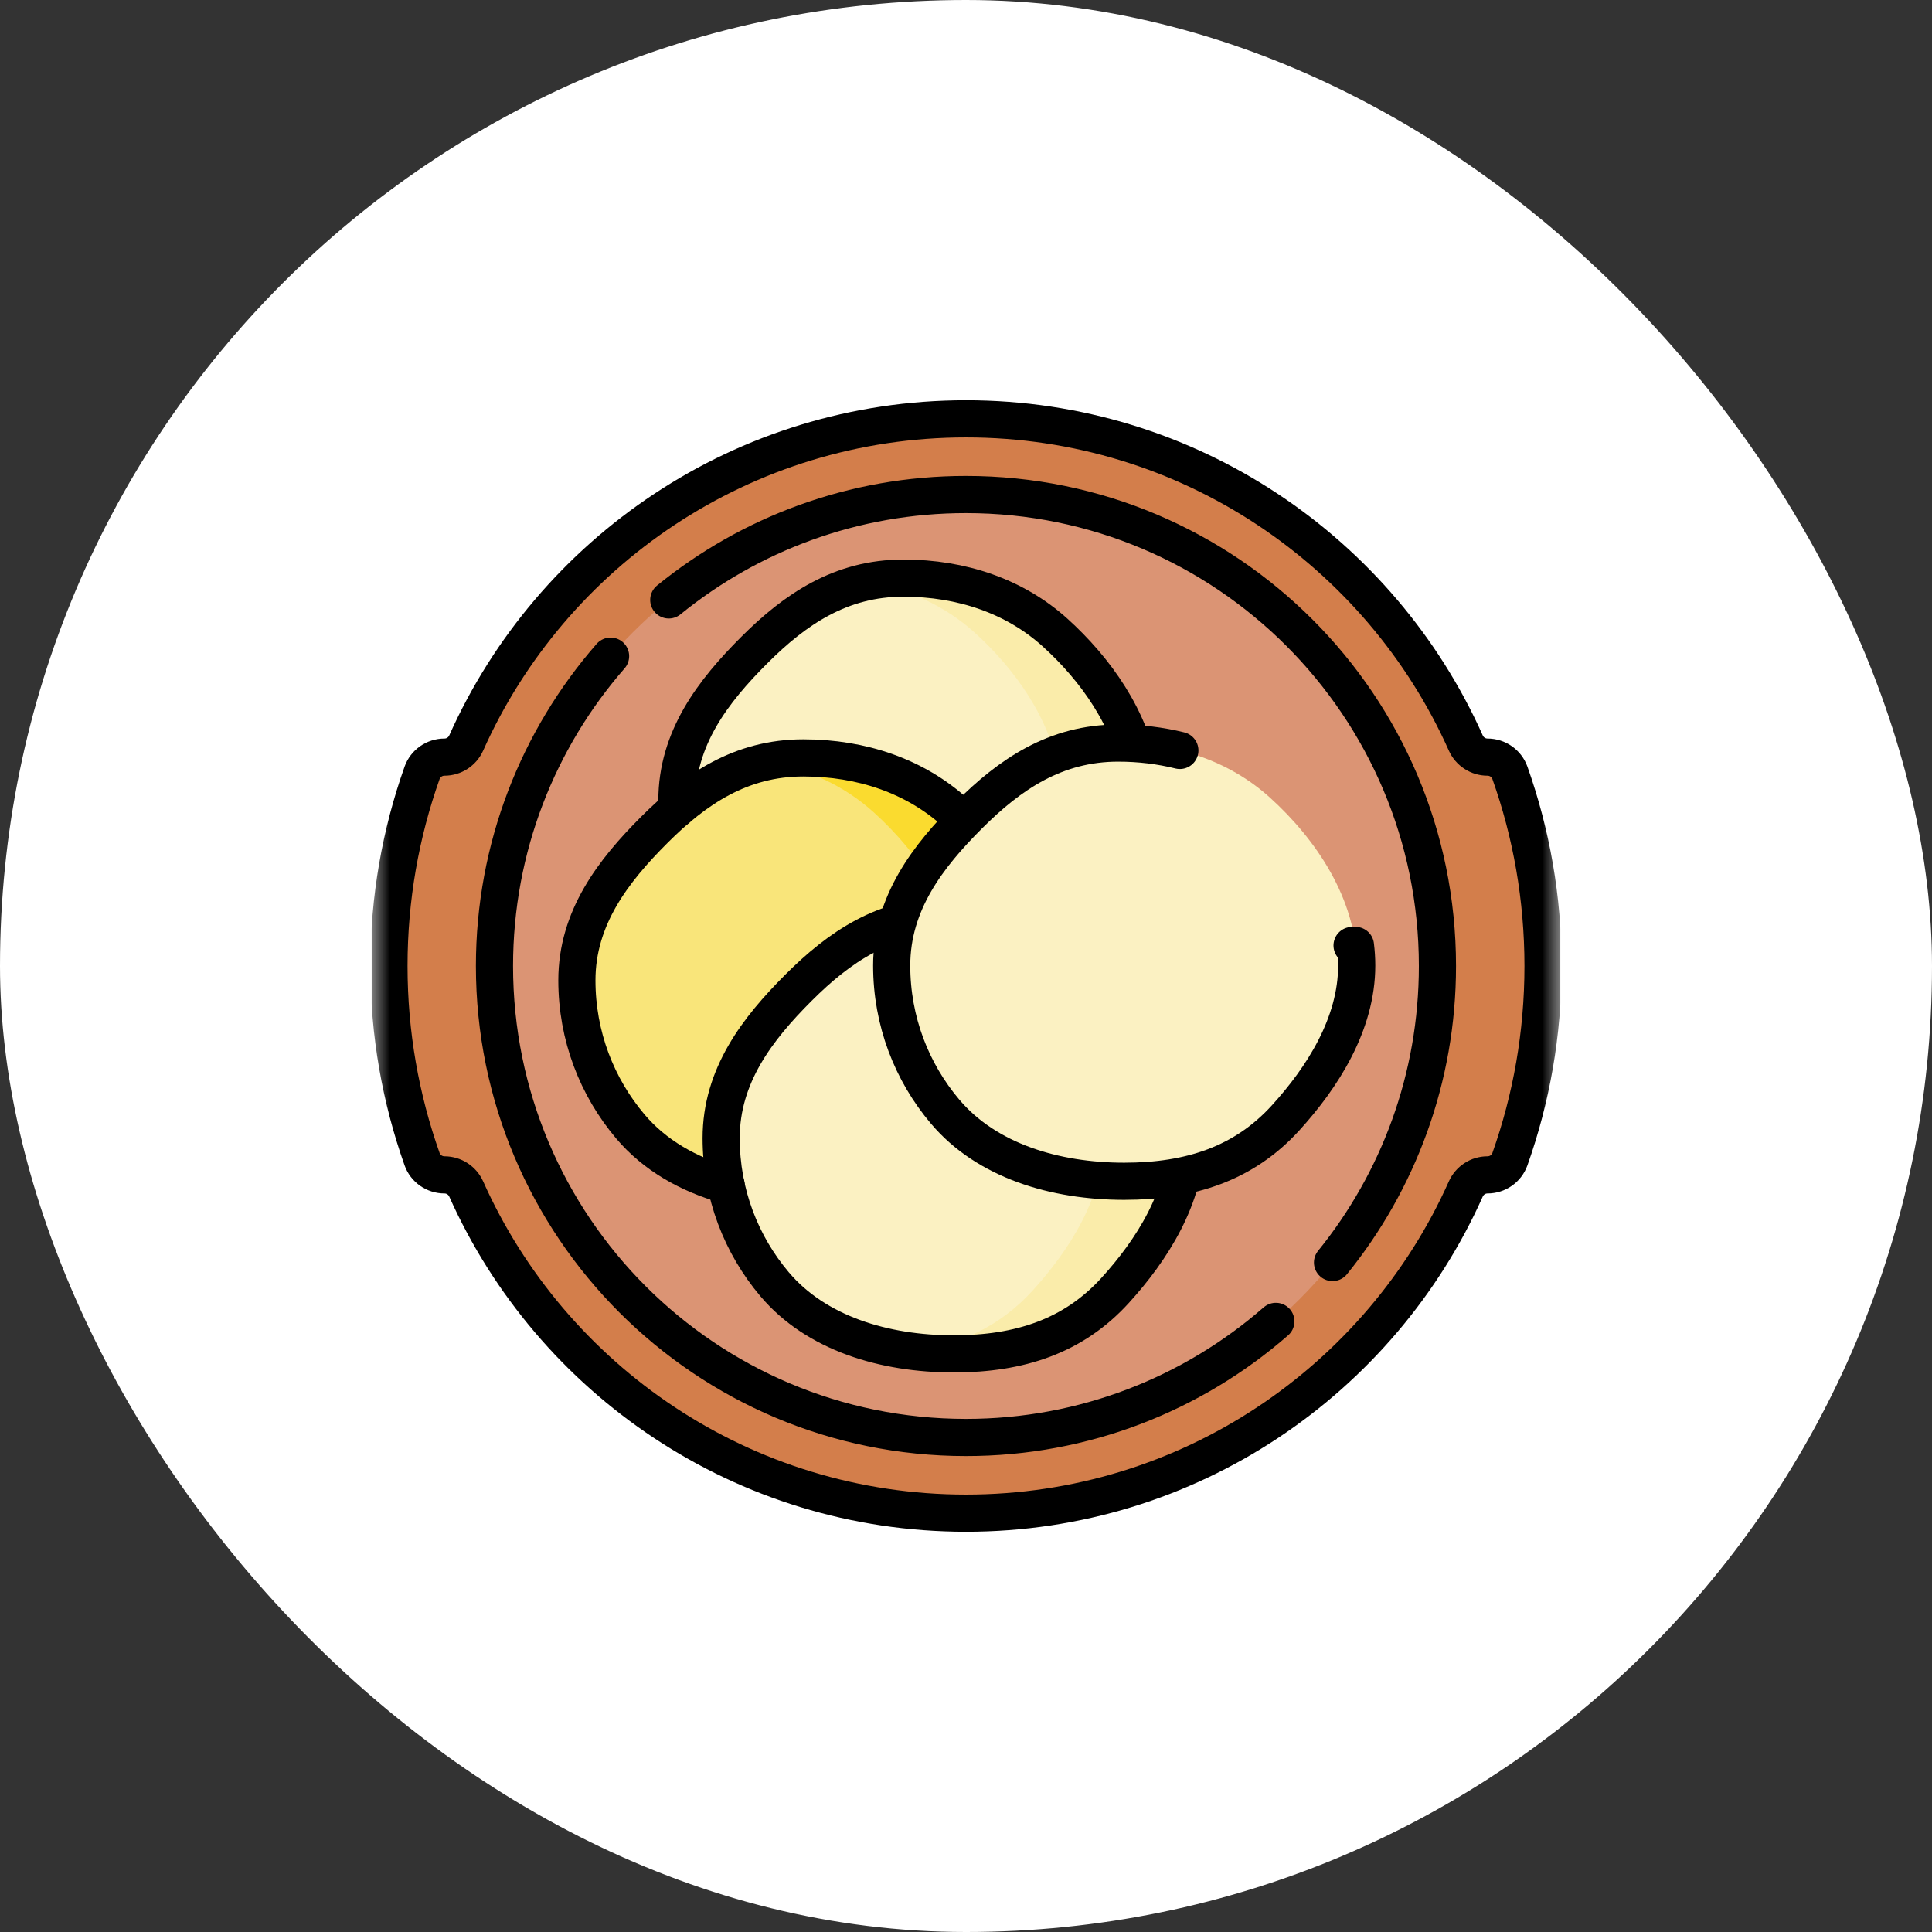
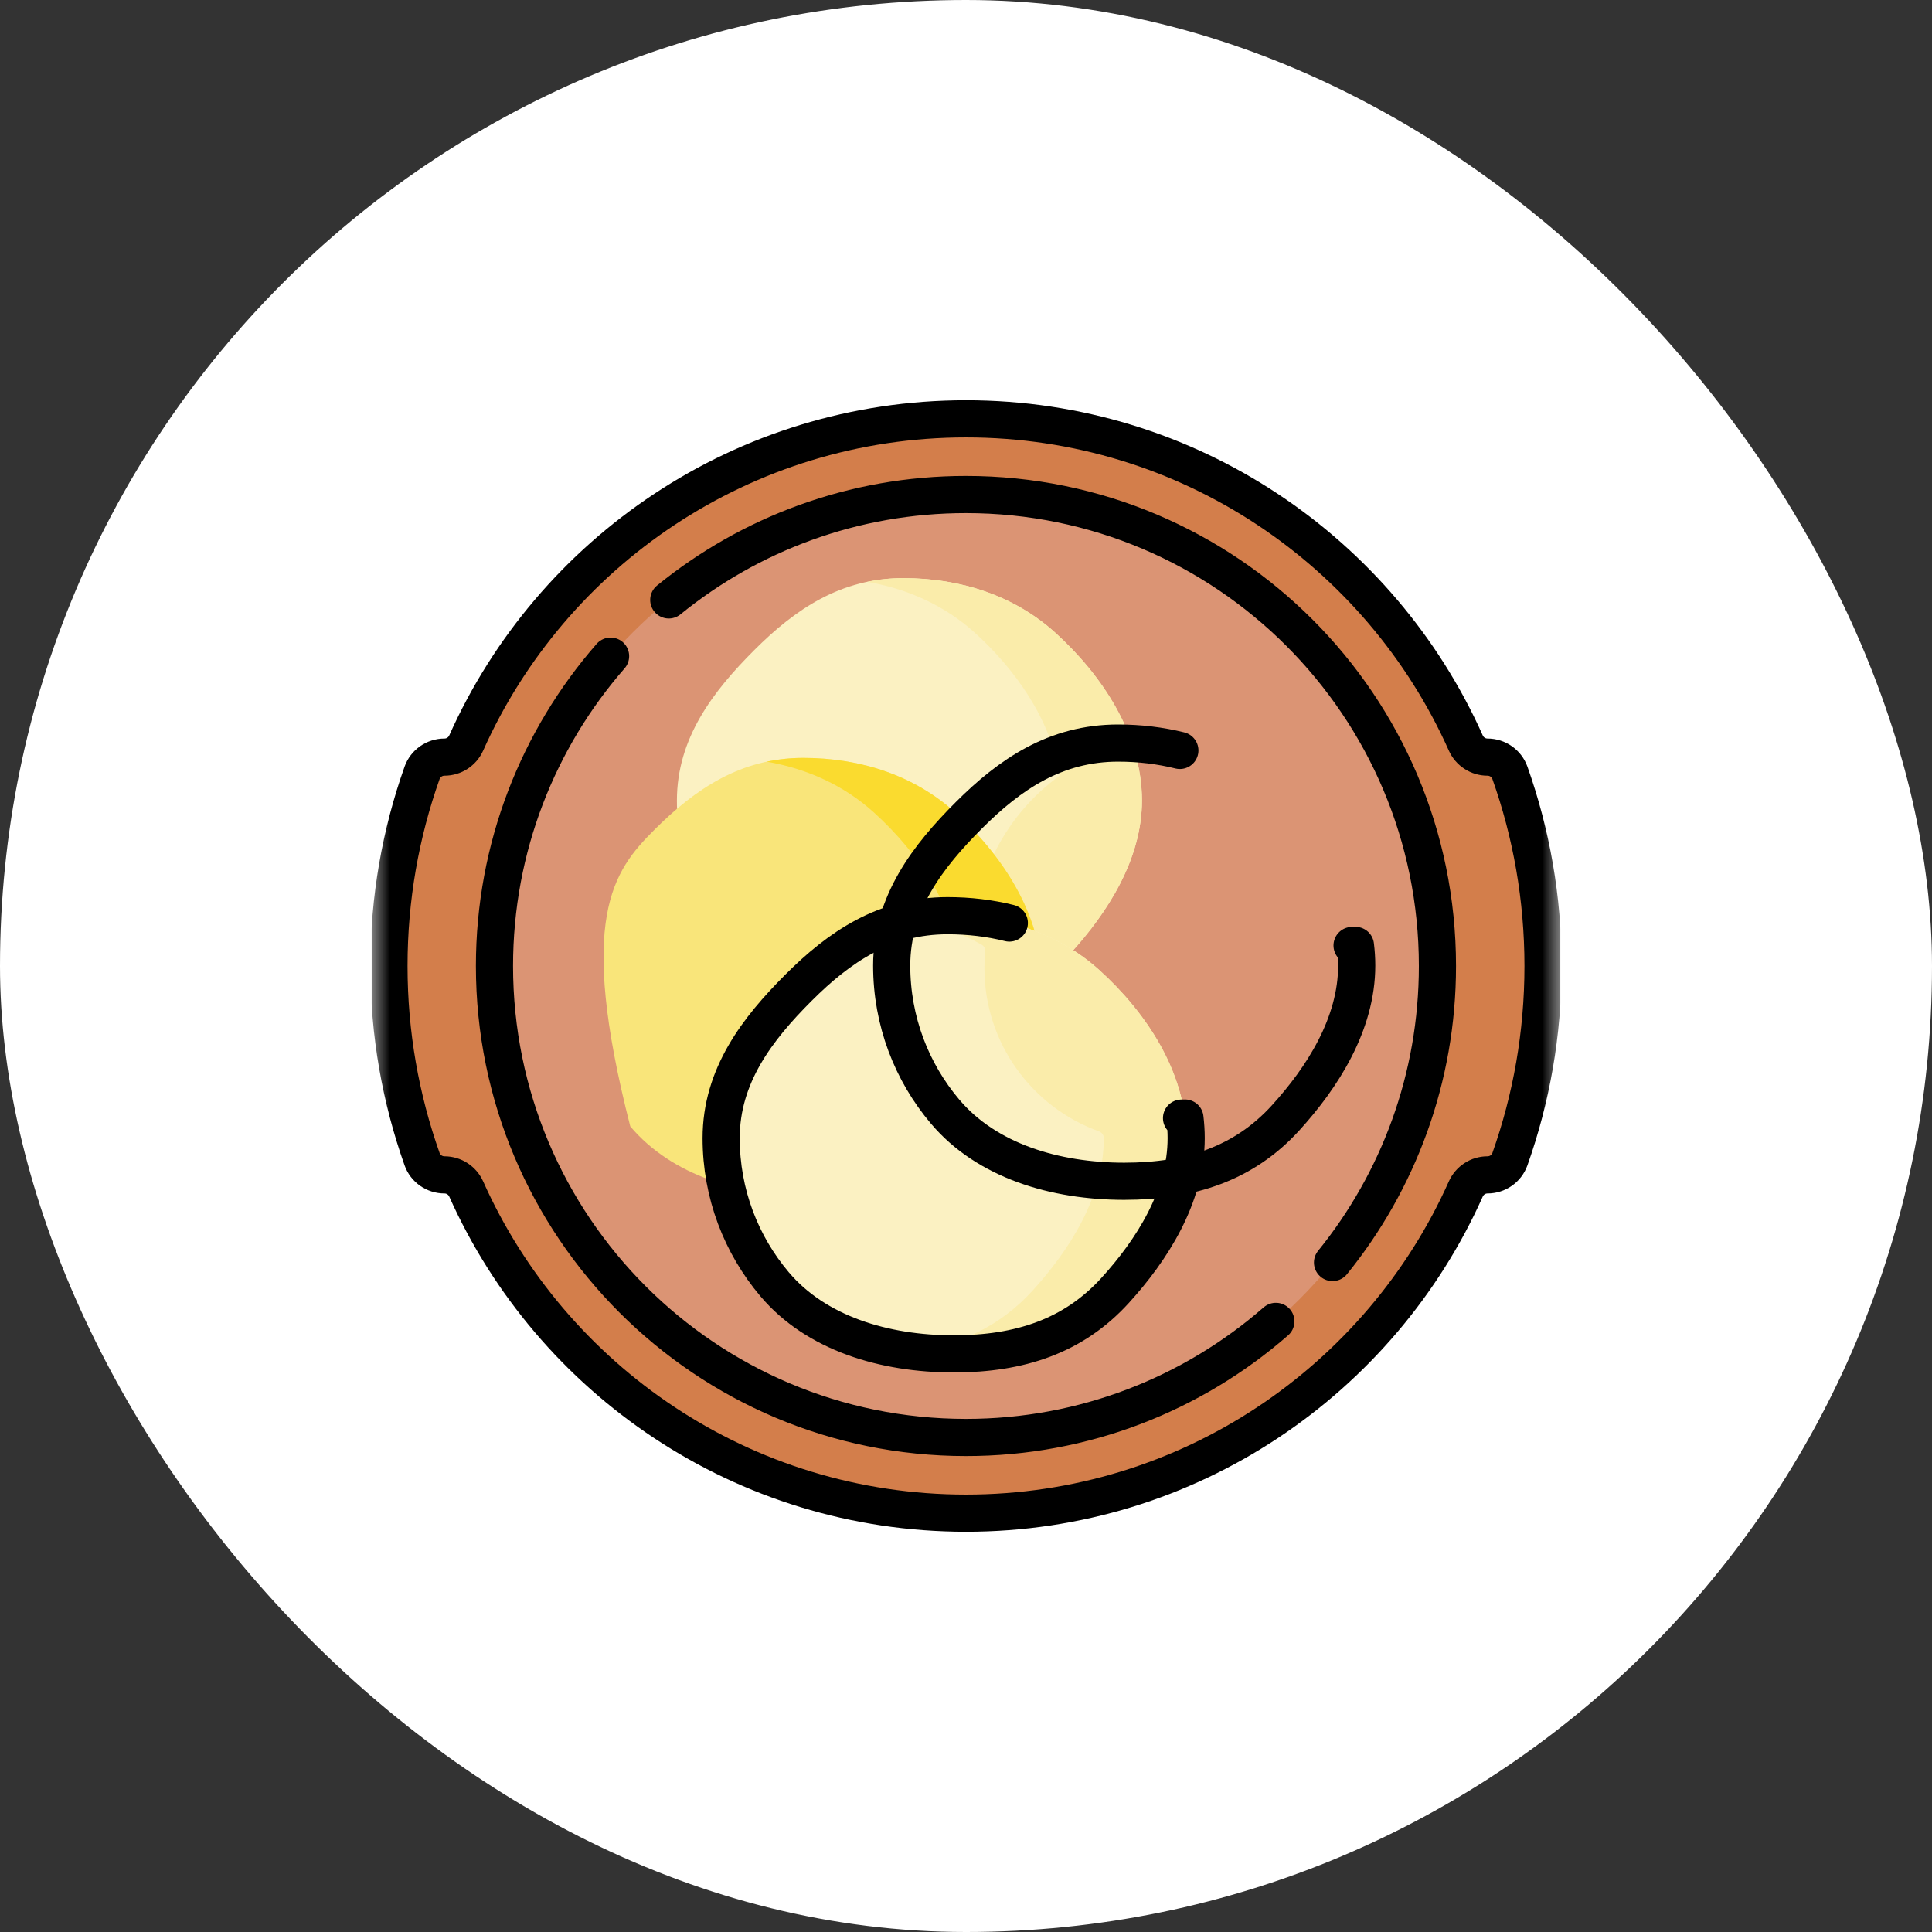
<svg xmlns="http://www.w3.org/2000/svg" fill="none" viewBox="0 0 52 52" height="52" width="52">
  <rect x="0" y="0" width="52" height="52" fill="#333333" stroke="none" />
  <rect fill="white" rx="26" height="52" width="52" />
  <g clip-path="url(#clip0_172_548)">
    <mask height="32" width="32" y="10" x="10" maskUnits="userSpaceOnUse" style="mask-type:luminance" id="mask0_172_548">
      <path fill="white" d="M10 10H42V42H10V10Z" />
    </mask>
    <g mask="url(#mask0_172_548)">
      <path fill="#D37E4B" d="M40.036 20.378C39.784 20.378 39.555 20.229 39.452 19.998C37.155 14.856 31.996 11.273 26 11.273C20.004 11.273 14.845 14.856 12.548 19.998C12.445 20.229 12.216 20.378 11.964 20.378C11.694 20.378 11.451 20.547 11.361 20.8C10.784 22.426 10.469 24.176 10.469 26C10.469 27.824 10.784 29.574 11.361 31.2C11.451 31.454 11.694 31.622 11.964 31.622C12.216 31.622 12.445 31.771 12.548 32.002C14.845 37.144 20.004 40.727 26 40.727C31.996 40.727 37.155 37.144 39.452 32.002C39.555 31.771 39.784 31.622 40.036 31.622C40.306 31.622 40.548 31.454 40.639 31.2C41.216 29.574 41.531 27.824 41.531 26C41.531 24.176 41.216 22.426 40.639 20.8C40.548 20.547 40.306 20.378 40.036 20.378Z" />
      <path fill="#DB9474" d="M38.689 26C38.689 33.009 33.008 38.69 25.999 38.69C18.99 38.69 13.309 33.009 13.309 26C13.309 18.991 18.99 13.31 25.999 13.31C33.008 13.31 38.689 18.991 38.689 26Z" />
      <path fill="#FBF1C2" d="M30.735 21.547C30.735 23.127 29.805 24.568 28.818 25.65C27.704 26.874 26.262 27.354 24.477 27.354C22.609 27.354 20.773 26.801 19.655 25.478C18.759 24.417 18.219 23.045 18.219 21.547C18.219 19.865 19.196 18.603 20.299 17.5C21.401 16.397 22.63 15.56 24.313 15.56C25.885 15.56 27.317 16.049 28.398 17.026C29.632 18.142 30.735 19.753 30.735 21.547Z" />
      <path fill="#FAECAA" d="M28.399 17.026C27.318 16.049 25.885 15.56 24.313 15.56C23.971 15.56 23.648 15.595 23.34 15.66C24.439 15.848 25.433 16.303 26.233 17.026C27.311 18.001 28.289 19.355 28.518 20.879C27.111 21.899 26.194 23.555 26.194 25.422C26.194 25.595 26.202 25.767 26.217 25.936C26.221 25.978 26.226 26.021 26.23 26.063C25.431 26.763 24.485 27.145 23.387 27.288C23.746 27.332 24.111 27.354 24.478 27.354C26.263 27.354 27.704 26.874 28.819 25.65C29.806 24.568 30.736 23.127 30.736 21.547C30.736 19.753 29.632 18.141 28.399 17.026Z" />
-       <path fill="#F9E57A" d="M28.044 26.386C28.044 27.966 27.113 29.406 26.127 30.489C25.012 31.712 23.571 32.192 21.785 32.192C19.918 32.192 18.082 31.64 16.964 30.317C16.068 29.256 15.527 27.884 15.527 26.386C15.527 24.704 16.504 23.442 17.607 22.339C18.71 21.236 19.938 20.399 21.621 20.399C23.193 20.399 24.626 20.888 25.707 21.865C26.94 22.98 28.044 24.592 28.044 26.386Z" />
+       <path fill="#F9E57A" d="M28.044 26.386C28.044 27.966 27.113 29.406 26.127 30.489C25.012 31.712 23.571 32.192 21.785 32.192C19.918 32.192 18.082 31.64 16.964 30.317C15.527 24.704 16.504 23.442 17.607 22.339C18.71 21.236 19.938 20.399 21.621 20.399C23.193 20.399 24.626 20.888 25.707 21.865C26.94 22.98 28.044 24.592 28.044 26.386Z" />
      <path fill="#FADB2F" d="M25.706 21.865C24.625 20.888 23.192 20.399 21.62 20.399C21.274 20.399 20.947 20.435 20.637 20.501C21.732 20.69 22.721 21.144 23.518 21.865C24.752 22.98 25.855 24.592 25.855 26.386C25.855 27.966 24.925 29.406 23.938 30.489C23.059 31.454 21.977 31.956 20.683 32.125C21.046 32.17 21.414 32.192 21.784 32.192C23.57 32.192 25.011 31.713 26.126 30.489C27.112 29.406 28.043 27.966 28.043 26.386C28.043 24.592 26.939 22.98 25.706 21.865Z" />
      <path fill="#FBF1C2" d="M31.926 30.634C31.926 32.214 30.996 33.654 30.01 34.737C28.895 35.961 27.453 36.44 25.668 36.44C23.8 36.44 21.965 35.888 20.847 34.565C19.951 33.504 19.41 32.132 19.41 30.634C19.41 28.952 20.387 27.69 21.49 26.587C22.593 25.484 23.821 24.647 25.504 24.647C27.076 24.647 28.509 25.136 29.59 26.113C30.823 27.228 31.926 28.84 31.926 30.634Z" />
      <path fill="#FAECAA" d="M29.592 26.112C28.511 25.135 27.078 24.646 25.506 24.646C25.154 24.646 24.823 24.683 24.508 24.751C25.195 24.871 25.84 25.097 26.422 25.427C26.489 25.465 26.525 25.54 26.517 25.616C26.503 25.761 26.496 25.908 26.496 26.057C26.496 28.08 27.781 29.801 29.579 30.451C29.656 30.479 29.709 30.55 29.709 30.631V30.633C29.709 32.213 28.779 33.654 27.793 34.736C26.918 35.697 25.84 36.199 24.554 36.37C24.921 36.417 25.295 36.44 25.67 36.44C27.455 36.44 28.897 35.96 30.012 34.736C30.998 33.654 31.928 32.213 31.928 30.633C31.928 28.839 30.825 27.227 29.592 26.112Z" />
      <path stroke-linejoin="round" stroke-linecap="round" stroke-miterlimit="10" stroke="black" d="M40.036 20.378C39.784 20.378 39.555 20.229 39.452 19.998C37.155 14.856 31.996 11.273 26 11.273C20.004 11.273 14.845 14.856 12.548 19.998C12.445 20.229 12.216 20.378 11.964 20.378C11.694 20.378 11.451 20.547 11.361 20.8C10.784 22.426 10.469 24.176 10.469 26C10.469 27.824 10.784 29.574 11.361 31.2C11.451 31.454 11.694 31.622 11.964 31.622C12.216 31.622 12.445 31.771 12.548 32.002C14.845 37.144 20.004 40.727 26 40.727C31.996 40.727 37.155 37.144 39.452 32.002C39.555 31.771 39.784 31.622 40.036 31.622C40.306 31.622 40.548 31.454 40.639 31.2C41.216 29.574 41.531 27.824 41.531 26C41.531 24.176 41.216 22.426 40.639 20.8C40.548 20.547 40.306 20.378 40.036 20.378Z" />
      <path stroke-linejoin="round" stroke-linecap="round" stroke-miterlimit="10" stroke="black" d="M34.34 35.565C32.109 37.511 29.192 38.69 25.999 38.69C18.99 38.69 13.309 33.009 13.309 26C13.309 22.808 14.488 19.89 16.434 17.66" />
      <path stroke-linejoin="round" stroke-linecap="round" stroke-miterlimit="10" stroke="black" d="M18 16.147C20.183 14.373 22.966 13.31 25.998 13.31C33.007 13.31 38.689 18.991 38.689 26C38.689 29.024 37.631 31.801 35.865 33.981" />
-       <path stroke-linejoin="round" stroke-linecap="round" stroke-miterlimit="10" stroke="black" d="M30.685 20.886C30.458 19.359 29.478 18.003 28.398 17.026C27.317 16.049 25.885 15.56 24.313 15.56C22.63 15.56 21.401 16.397 20.299 17.5C19.196 18.603 18.219 19.865 18.219 21.548C18.219 21.621 18.221 21.694 18.224 21.767" />
-       <path stroke-linejoin="round" stroke-linecap="round" stroke-miterlimit="10" stroke="black" d="M27.373 23.937C26.94 23.144 26.341 22.439 25.707 21.865C24.626 20.888 23.193 20.399 21.621 20.399C19.938 20.399 18.71 21.236 17.607 22.339C16.504 23.442 15.527 24.704 15.527 26.387C15.527 27.884 16.068 29.256 16.964 30.317C17.622 31.096 18.529 31.607 19.544 31.896" />
      <path stroke-linejoin="round" stroke-linecap="round" stroke-miterlimit="10" stroke="black" d="M27.166 24.844C26.638 24.712 26.08 24.646 25.504 24.646C23.821 24.646 22.593 25.483 21.49 26.586C20.387 27.689 19.41 28.951 19.41 30.634C19.41 32.131 19.951 33.503 20.847 34.564C21.965 35.887 23.8 36.44 25.668 36.44C27.453 36.44 28.895 35.96 30.01 34.736C30.996 33.654 31.926 32.213 31.926 30.633C31.926 30.45 31.914 30.27 31.893 30.092C31.862 30.092 31.832 30.094 31.801 30.094" />
-       <path fill="#FBF1C2" d="M36.516 25.987C36.516 27.568 35.586 29.008 34.599 30.091C33.485 31.314 32.043 31.794 30.258 31.794C28.39 31.794 26.555 31.241 25.437 29.918C24.54 28.857 24 27.486 24 25.988C24 24.305 24.977 23.043 26.08 21.941C27.183 20.838 28.411 20 30.094 20C31.666 20 33.099 20.489 34.18 21.467C35.413 22.582 36.516 24.194 36.516 25.987Z" />
      <path stroke-linejoin="round" stroke-linecap="round" stroke-miterlimit="10" stroke="black" d="M31.756 20.198C31.227 20.067 30.67 20 30.094 20C28.411 20 27.183 20.838 26.08 21.941C24.977 23.043 24 24.305 24 25.988C24 27.486 24.54 28.857 25.437 29.918C26.555 31.241 28.39 31.794 30.258 31.794C32.043 31.794 33.485 31.314 34.599 30.091C35.586 29.008 36.516 27.568 36.516 25.987C36.516 25.805 36.504 25.624 36.482 25.446C36.452 25.447 36.422 25.448 36.391 25.448" />
    </g>
  </g>
  <defs>
    <clipPath id="clip0_172_548">
      <rect transform="translate(10 10)" fill="white" height="32" width="32" />
    </clipPath>
  </defs>
</svg>